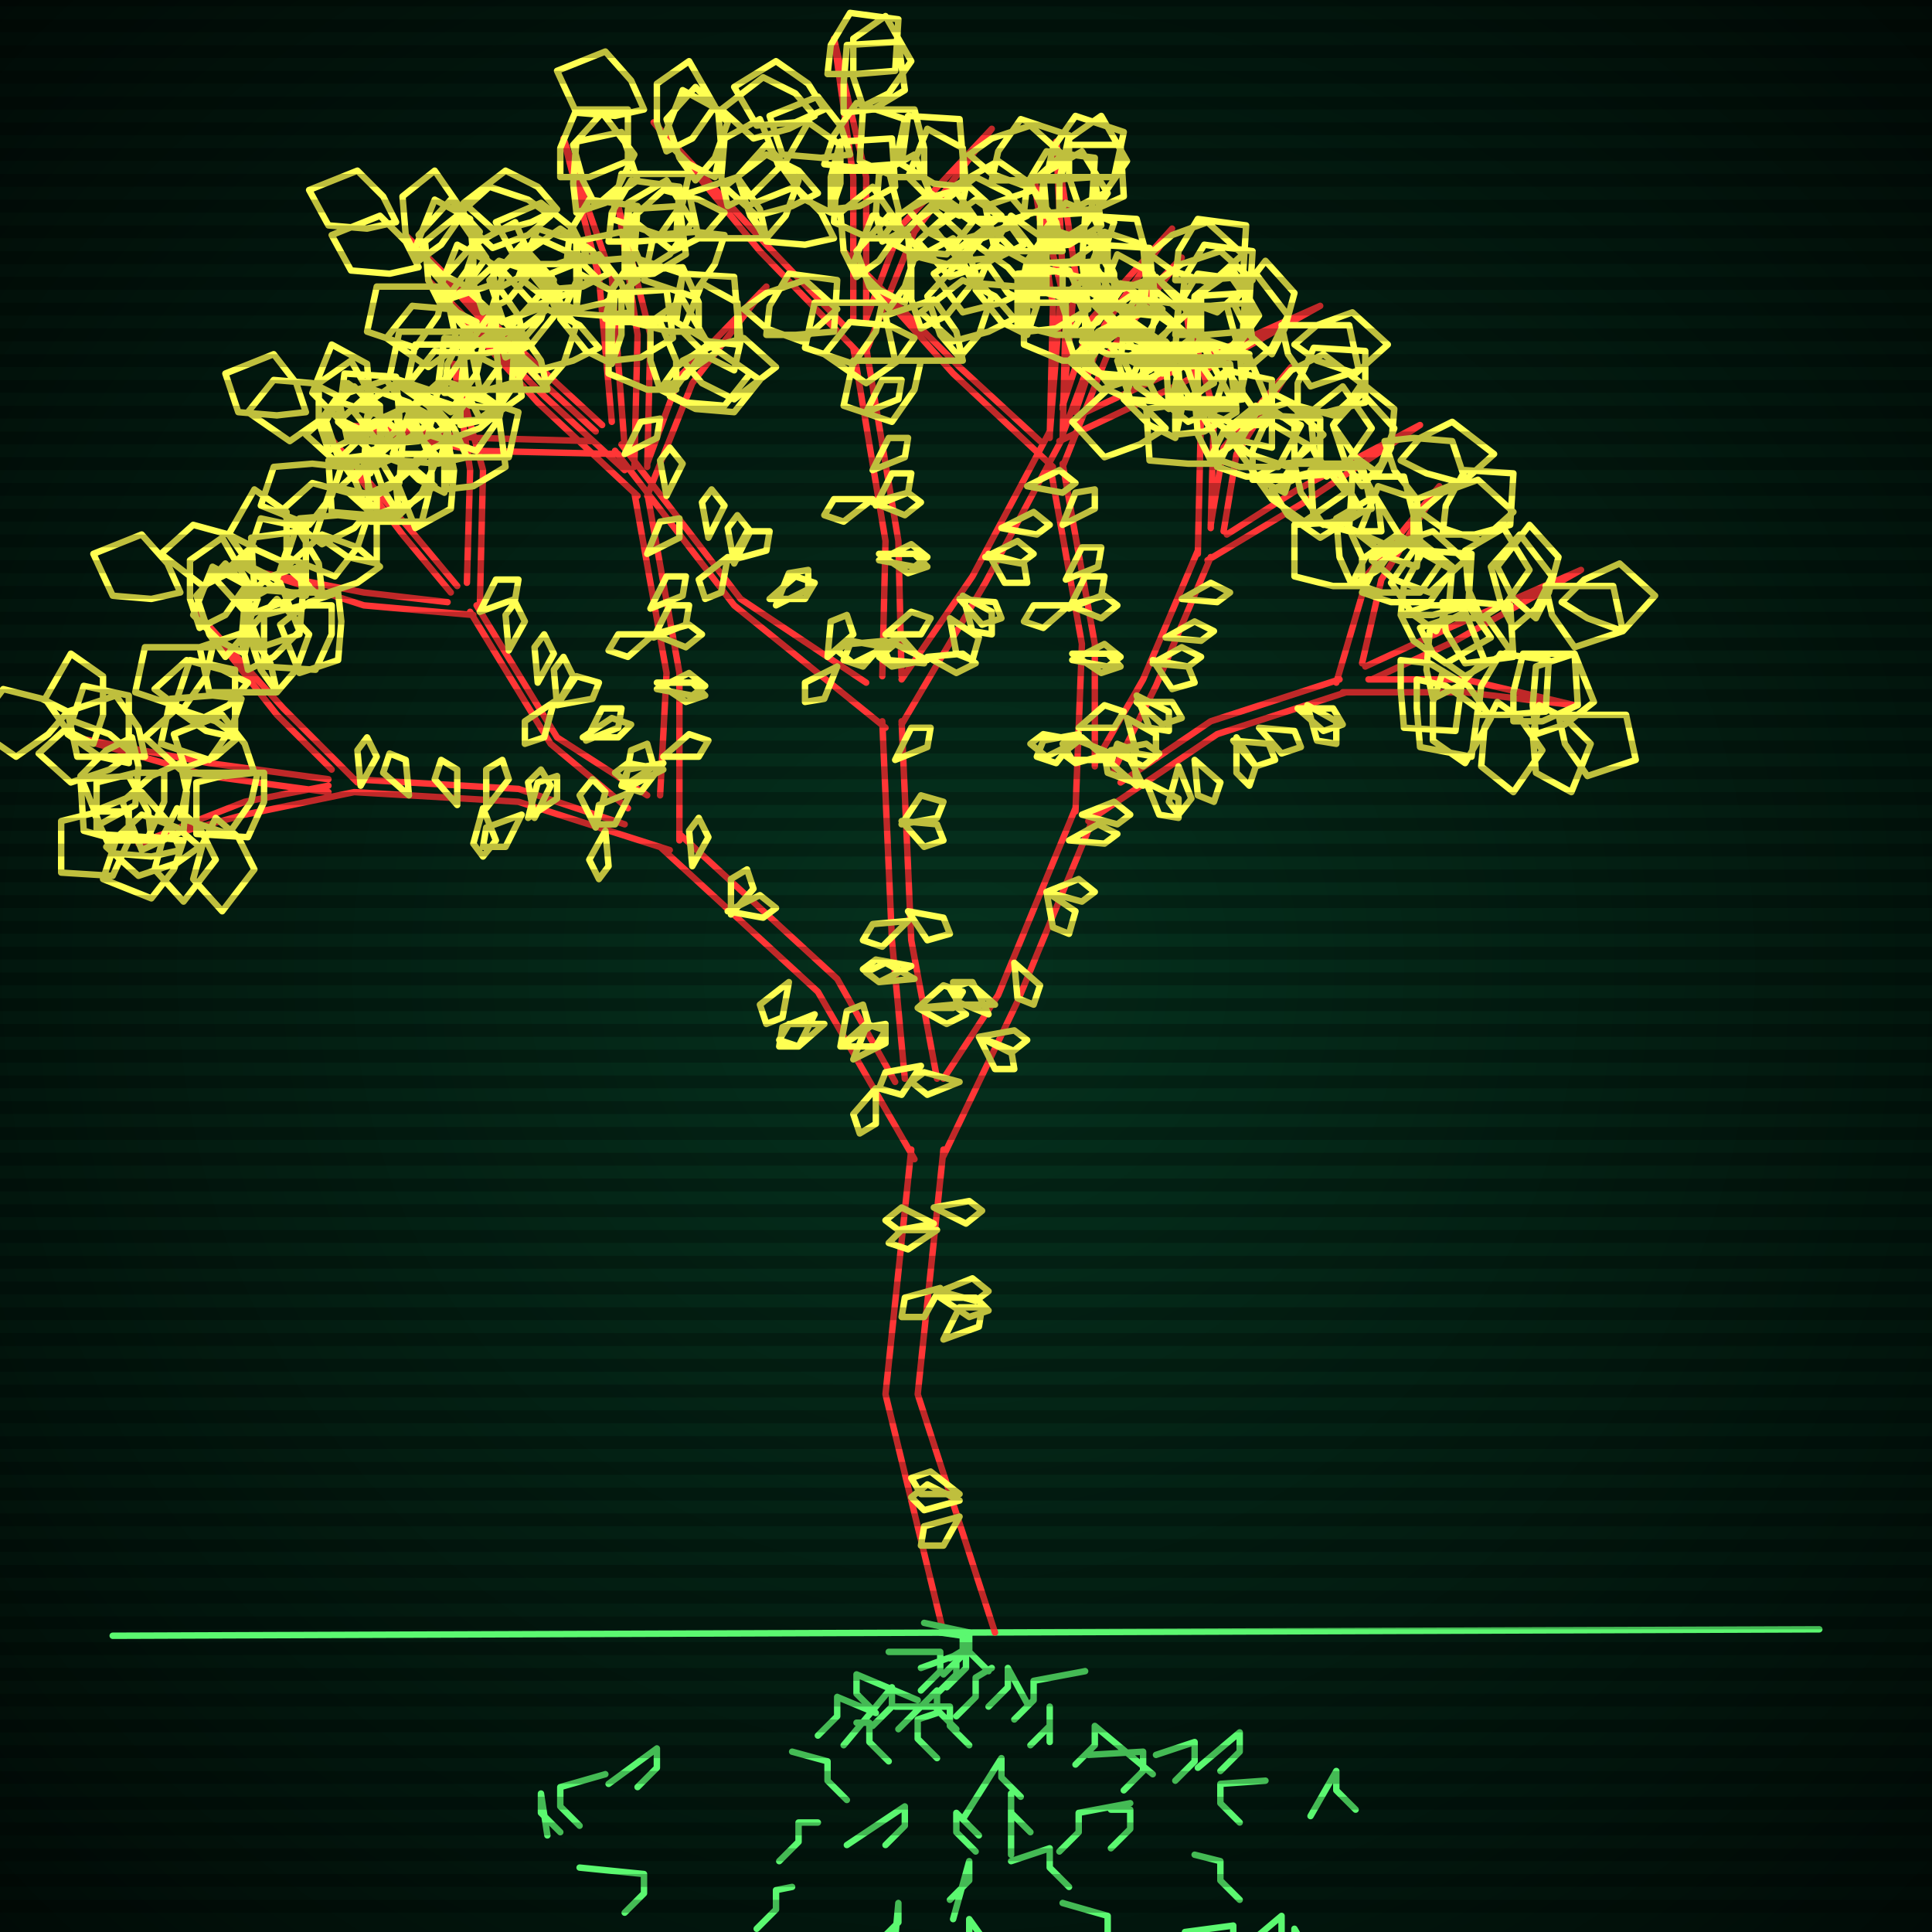
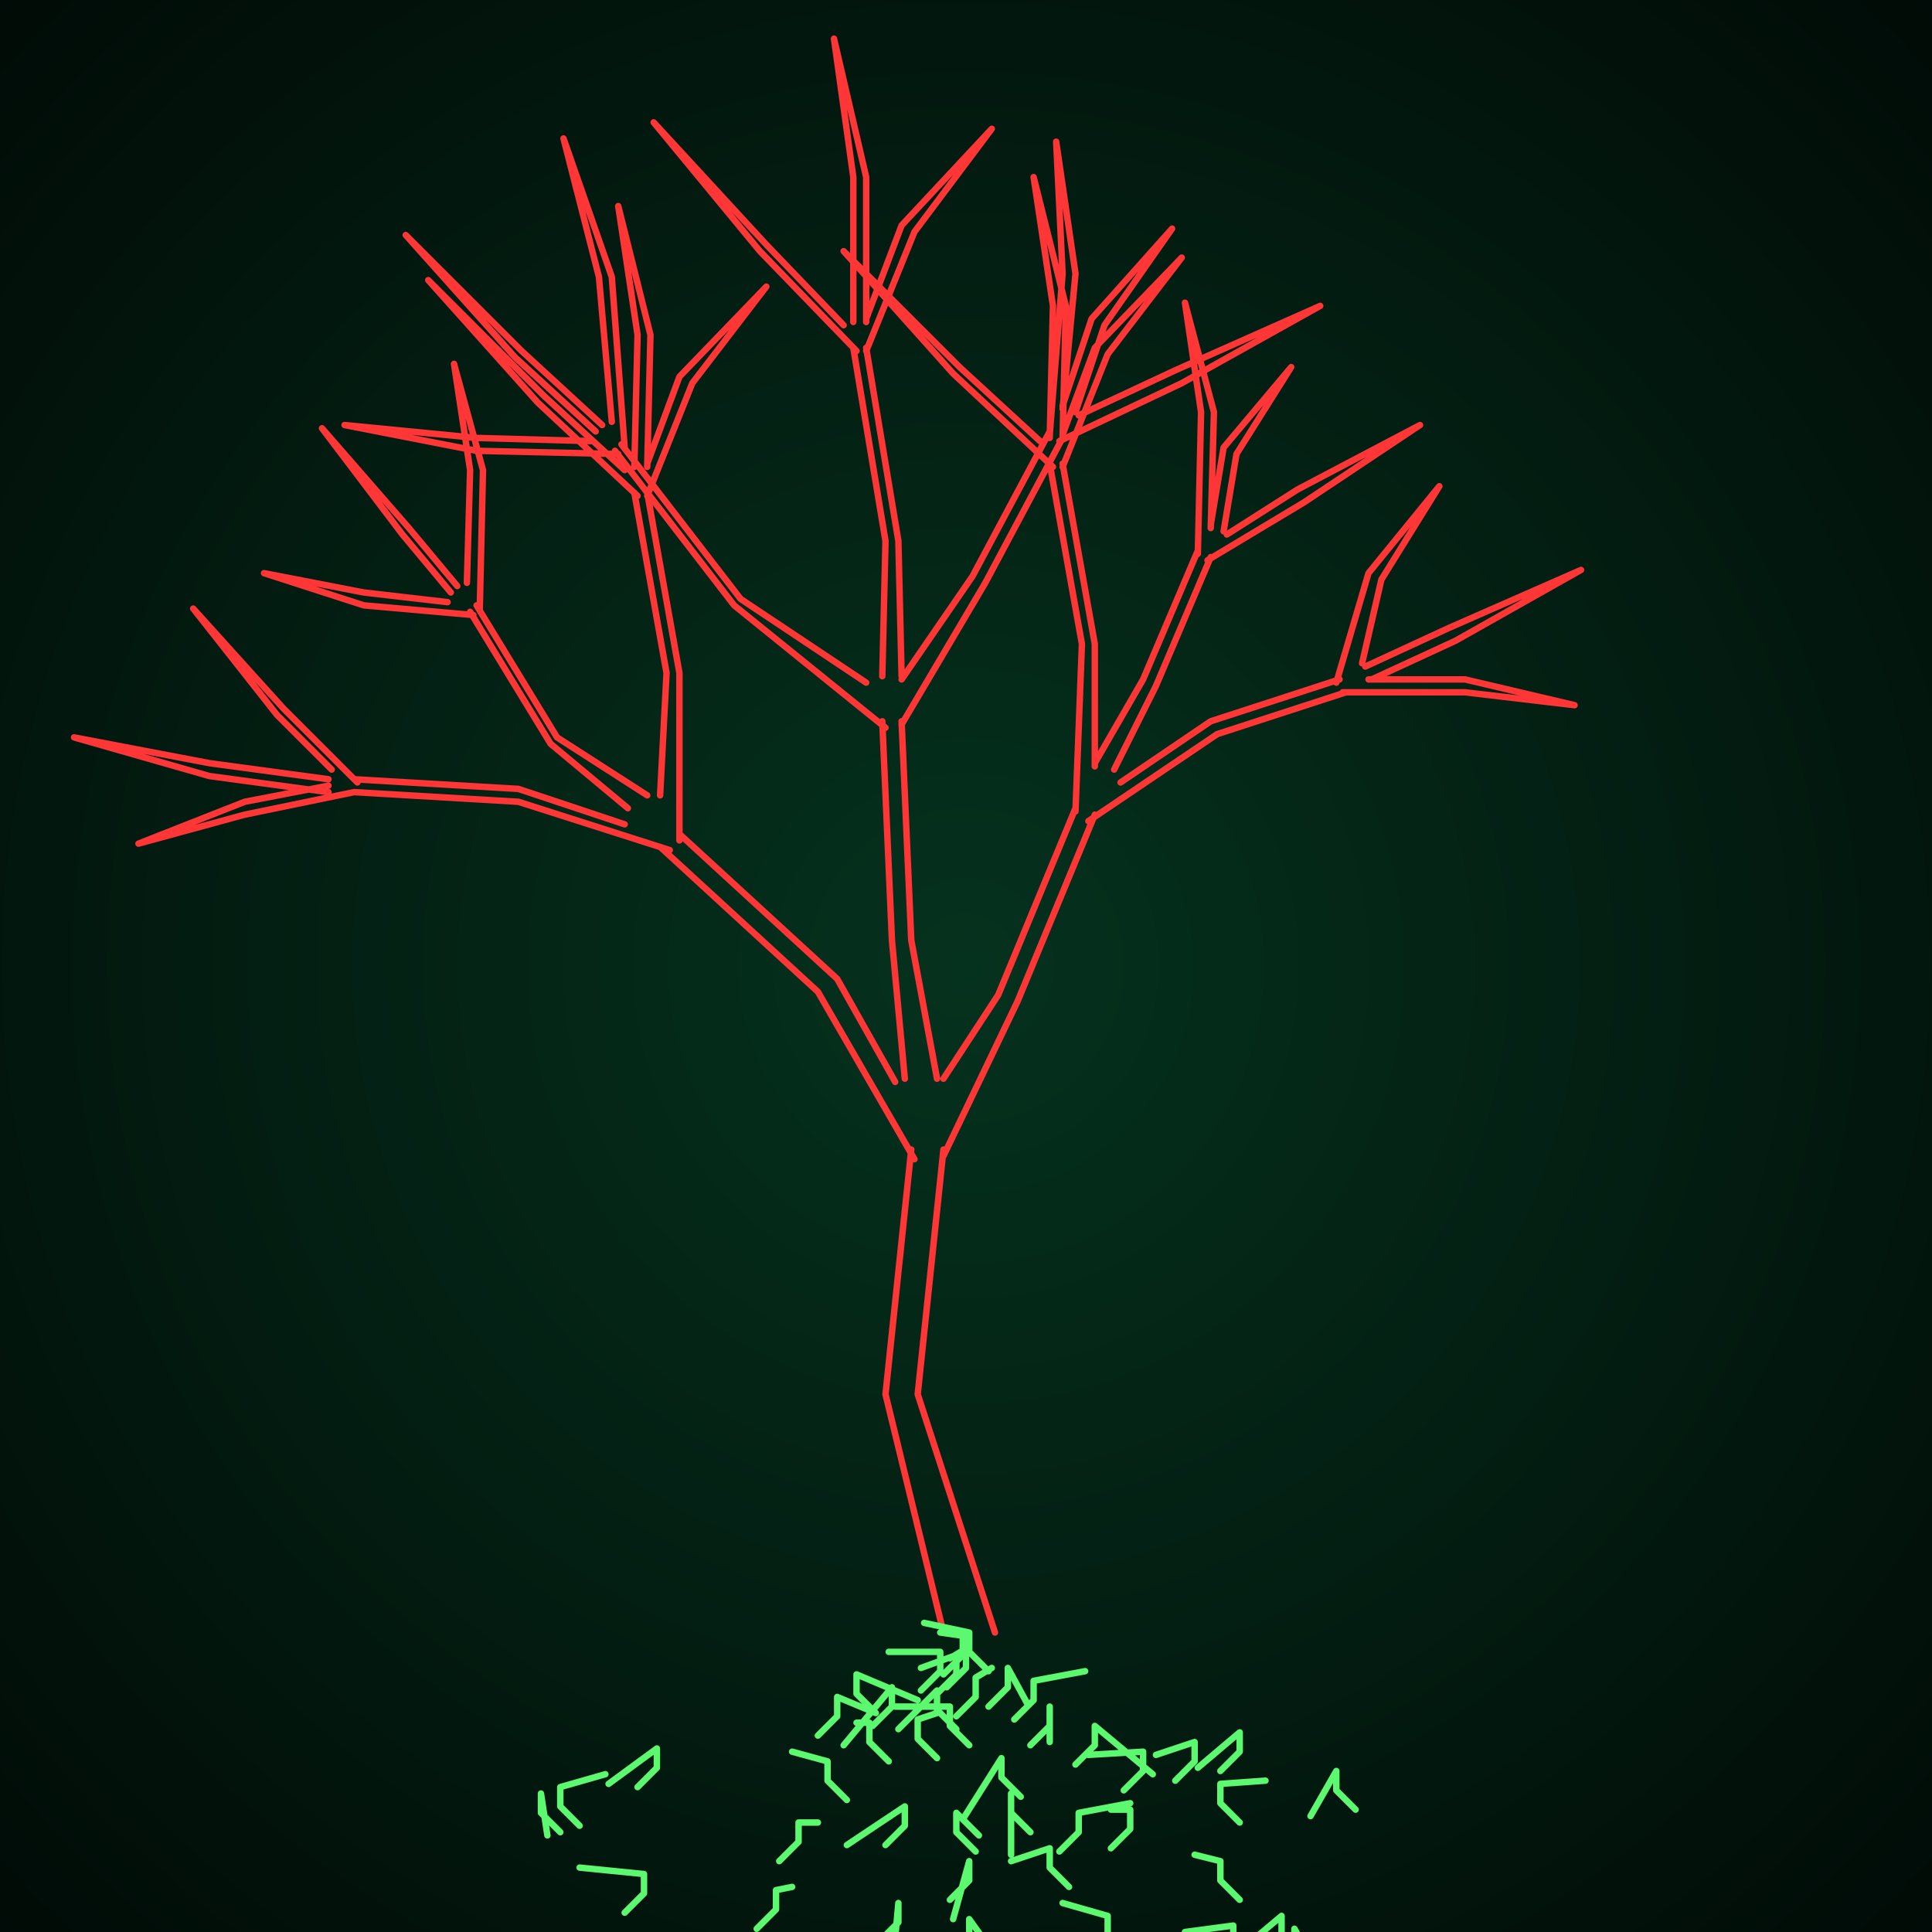
<svg xmlns="http://www.w3.org/2000/svg" width="600" height="600">
  <style>
                @keyframes glow {0 % {opacity: 0.6;}
                3% {opacity: 0.9;} 30% {opacity: 0.6} 70% {opacity: 0.9}}
    
                .flicker {
                animation: glow 3s linear infinite alternate;
                animation-duration: 1.3s;
                animation-delay: 2.6s;
            }
    
    
            </style>
  <defs>
    <radialGradient id="screenGradient" r="100%">
      <stop offset="0%" stop-color="#05321e" />
      <stop offset="90%" stop-color="black" />
    </radialGradient>
  </defs>
  <rect fill="black" width="600" height="600" />
  <rect className="flicker" fill="url(#screenGradient)" width="600" height="600" />
-   <path id="ground-path" className="flicker" style="fill: none;stroke: #5bf870;stroke-width:2px;stroke-linecap:round;stroke-linejoin:round;stroke-miterlimit:4;stroke-dasharray:none" d="M 35 508 L 565 506 " />
  <path id="branch-path" className="flicker" style="fill: none;stroke: #ff3636;stroke-width:2px;stroke-linecap:round;stroke-linejoin:round;stroke-miterlimit:4;stroke-dasharray:none" d="M 293 507 L 275 433 L 283 357 M 293 357 L 285 433 L 309 507 M 284 360 L 254 308 L 205 263 M 211 259 L 260 304 L 278 336 M 208 264 L 161 249 L 110 246 M 110 242 L 161 245 L 194 256 M 110 246 L 76 253 L 43 262 L 76 249 L 102 244 M 102 246 L 65 241 L 23 229 L 65 237 L 102 242 M 103 239 L 86 222 L 60 189 L 88 220 L 111 243 M 195 251 L 171 231 L 146 190 M 148 188 L 173 229 L 201 247 M 147 191 L 113 188 L 82 178 L 113 184 L 139 187 M 140 184 L 125 166 L 100 133 L 127 164 L 142 182 M 145 181 L 146 146 L 141 113 L 150 146 L 149 189 M 205 247 L 207 209 L 197 153 M 201 153 L 211 209 L 211 261 M 198 154 L 167 125 L 133 87 L 169 123 L 194 146 M 197 145 L 198 104 L 192 64 L 202 104 L 201 145 M 201 144 L 211 117 L 238 89 L 215 119 L 201 154 M 281 335 L 277 292 L 274 224 M 280 224 L 283 292 L 291 335 M 275 226 L 228 188 L 191 140 M 193 138 L 230 186 L 269 212 M 192 141 L 148 140 L 107 132 L 148 136 L 184 137 M 185 134 L 160 111 L 126 73 L 162 109 L 187 132 M 190 131 L 186 86 L 175 43 L 190 86 L 194 139 M 274 210 L 275 168 L 265 108 M 269 108 L 279 168 L 280 210 M 266 109 L 236 78 L 203 38 L 238 76 L 262 101 M 265 100 L 265 55 L 259 12 L 269 55 L 269 100 M 269 99 L 280 70 L 308 40 L 284 72 L 269 109 M 280 211 L 302 179 L 326 134 M 330 136 L 306 181 L 280 225 M 326 135 L 330 85 L 328 44 L 334 85 L 330 127 M 330 126 L 339 99 L 364 71 L 343 101 L 334 128 M 335 129 L 365 115 L 410 95 L 367 119 L 329 137 M 293 335 L 310 309 L 334 251 M 340 253 L 316 311 L 293 359 M 334 252 L 336 200 L 326 144 M 330 144 L 340 200 L 340 238 M 327 145 L 296 116 L 262 78 L 298 114 L 323 137 M 326 136 L 327 95 L 321 55 L 331 95 L 330 136 M 330 135 L 340 108 L 367 80 L 344 110 L 330 145 M 340 237 L 355 211 L 372 171 M 376 173 L 359 213 L 346 239 M 372 172 L 373 128 L 368 94 L 377 128 L 376 164 M 376 163 L 380 139 L 401 114 L 384 141 L 380 165 M 381 166 L 403 152 L 441 132 L 405 156 L 375 174 M 348 243 L 376 224 L 416 211 M 418 215 L 378 228 L 338 255 M 415 212 L 425 178 L 447 151 L 429 180 L 423 206 M 424 207 L 450 195 L 491 177 L 452 199 L 426 211 M 425 211 L 455 211 L 489 219 L 455 215 L 417 215 " />
-   <path id="leaf-path" className="flicker" style="fill: none;stroke: #ffff52;stroke-width:2px;stroke-linecap:round;stroke-linejoin:round;stroke-miterlimit:4;stroke-dasharray:none" d="M 290 375 L 301 373 L 305 376 L 300 380 L 290 375 M 292 400 L 287 409 L 280 409 L 281 403 L 292 400 M 298 464 L 286 464 L 283 459 L 289 457 L 298 464 M 290 380 L 279 382 L 275 379 L 280 375 L 290 380 M 292 401 L 302 397 L 307 401 L 303 404 L 292 401 M 293 416 L 298 406 L 305 406 L 304 412 L 293 416 M 298 471 L 293 480 L 286 480 L 287 474 L 298 471 M 298 466 L 287 469 L 283 465 L 288 461 L 298 466 M 292 403 L 303 403 L 307 407 L 301 409 L 292 403 M 291 382 L 282 388 L 276 386 L 280 382 L 291 382 M 265 329 L 269 319 L 275 318 L 275 324 L 265 329 M 245 305 L 243 316 L 238 318 L 236 312 L 245 305 M 256 318 L 248 325 L 242 323 L 245 318 L 256 318 M 226 283 L 236 278 L 241 282 L 237 285 L 226 283 M 215 269 L 214 258 L 217 254 L 220 260 L 215 269 M 272 338 L 272 349 L 267 352 L 265 346 L 272 338 M 261 325 L 269 318 L 275 320 L 272 325 L 261 325 M 227 284 L 227 273 L 232 270 L 234 276 L 227 284 M 261 325 L 263 314 L 268 312 L 270 319 L 261 325 M 253 315 L 248 325 L 242 325 L 243 319 L 253 315 M 162 253 L 157 263 L 150 263 L 151 257 L 162 253 M 112 244 L 111 233 L 114 229 L 117 235 L 112 244 M 150 251 L 154 261 L 150 266 L 147 262 L 150 251 M 164 254 L 167 243 L 173 241 L 173 248 L 164 254 M 127 247 L 119 240 L 121 234 L 126 236 L 127 247 M 188 258 L 189 269 L 186 273 L 183 267 L 188 258 M 151 251 L 151 239 L 156 236 L 158 242 L 151 251 M 142 250 L 135 242 L 137 236 L 142 239 L 142 250 M 185 257 L 180 247 L 184 242 L 188 246 L 185 257 M 166 254 L 164 243 L 168 239 L 171 244 L 166 254 M 82 240 L 82 249 L 77 260 L 61 259 L 61 243 L 73 240 L 82 240 M 57 261 L 54 270 L 47 279 L 32 273 L 36 261 L 48 260 L 57 261 M 40 252 L 40 261 L 35 272 L 19 271 L 19 255 L 31 252 L 40 252 M 56 264 L 47 266 L 35 265 L 29 252 L 44 246 L 52 255 L 56 264 M 55 251 L 62 257 L 67 267 L 57 280 L 48 270 L 51 259 L 55 251 M 80 240 L 78 249 L 71 259 L 56 254 L 59 240 L 71 240 L 80 240 M 47 261 L 37 261 L 26 258 L 25 242 L 40 241 L 46 252 L 47 261 M 62 263 L 55 268 L 43 272 L 33 263 L 44 253 L 55 257 L 62 263 M 67 254 L 74 260 L 79 270 L 69 283 L 60 273 L 63 262 L 67 254 M 79 240 L 70 241 L 58 240 L 54 228 L 69 222 L 76 231 L 79 240 M 41 234 L 34 239 L 22 243 L 12 234 L 23 224 L 34 228 L 41 234 M 21 221 L 15 228 L 5 235 L -8 226 L 1 214 L 13 217 L 21 221 M 40 237 L 31 235 L 21 228 L 26 213 L 40 216 L 40 228 L 40 237 M 41 229 L 43 238 L 42 250 L 31 256 L 25 241 L 33 233 L 41 229 M 74 229 L 67 235 L 56 239 L 45 229 L 55 220 L 67 224 L 74 229 M 29 231 L 21 227 L 14 217 L 22 203 L 32 210 L 32 222 L 29 231 M 45 235 L 36 235 L 24 235 L 21 221 L 36 216 L 43 226 L 45 235 M 56 237 L 58 246 L 57 258 L 44 264 L 38 249 L 47 241 L 56 237 M 73 229 L 64 227 L 54 220 L 59 205 L 73 208 L 73 220 L 73 229 M 51 240 L 51 249 L 46 260 L 30 259 L 30 243 L 42 240 L 51 240 M 56 184 L 47 186 L 35 185 L 29 172 L 44 166 L 52 175 L 56 184 M 70 204 L 65 197 L 61 185 L 70 175 L 80 186 L 76 197 L 70 204 M 66 201 L 64 210 L 57 220 L 42 215 L 45 201 L 57 201 L 66 201 M 86 215 L 77 215 L 65 215 L 62 201 L 77 196 L 84 206 L 86 215 M 62 195 L 59 186 L 59 174 L 69 167 L 77 181 L 70 191 L 62 195 M 76 203 L 68 199 L 60 191 L 66 176 L 77 182 L 78 194 L 76 203 M 75 217 L 72 226 L 65 236 L 50 231 L 53 217 L 66 216 L 75 217 M 86 215 L 81 208 L 77 196 L 86 186 L 96 197 L 92 208 L 86 215 M 77 212 L 71 219 L 61 224 L 48 214 L 58 205 L 69 208 L 77 212 M 77 208 L 75 199 L 76 187 L 87 181 L 93 196 L 85 204 L 77 208 M 149 190 L 154 180 L 161 180 L 160 186 L 149 190 M 172 218 L 169 229 L 163 231 L 163 224 L 172 218 M 181 229 L 190 223 L 196 225 L 192 229 L 181 229 M 158 202 L 157 191 L 160 187 L 163 193 L 158 202 M 196 246 L 191 256 L 185 256 L 186 250 L 196 246 M 173 219 L 179 210 L 186 212 L 184 217 L 173 219 M 167 212 L 166 201 L 169 197 L 172 203 L 167 212 M 194 244 L 196 233 L 201 231 L 203 238 L 194 244 M 182 230 L 187 220 L 193 220 L 192 226 L 182 230 M 173 219 L 172 208 L 175 204 L 178 210 L 173 219 M 96 182 L 88 187 L 77 191 L 67 180 L 78 170 L 89 175 L 96 182 M 79 170 L 73 177 L 63 182 L 50 172 L 60 163 L 71 166 L 79 170 M 95 185 L 86 183 L 76 176 L 81 161 L 95 164 L 95 176 L 95 185 M 93 176 L 94 185 L 93 197 L 81 201 L 75 186 L 84 179 L 93 176 M 118 176 L 111 181 L 99 185 L 89 176 L 100 166 L 111 170 L 118 176 M 86 180 L 78 176 L 71 166 L 79 152 L 89 159 L 89 171 L 86 180 M 100 184 L 91 184 L 79 183 L 78 167 L 93 165 L 99 175 L 100 184 M 105 184 L 106 193 L 105 205 L 93 209 L 87 194 L 96 187 L 105 184 M 117 175 L 108 173 L 98 166 L 103 151 L 117 154 L 117 166 L 117 175 M 103 188 L 103 197 L 98 208 L 82 207 L 82 191 L 94 188 L 103 188 M 95 128 L 86 129 L 74 128 L 70 116 L 85 110 L 92 119 L 95 128 M 110 149 L 105 142 L 101 130 L 110 120 L 120 131 L 116 142 L 110 149 M 106 145 L 103 154 L 96 163 L 81 157 L 85 145 L 97 144 L 106 145 M 124 160 L 115 160 L 103 159 L 102 143 L 117 141 L 123 151 L 124 160 M 102 140 L 99 131 L 99 119 L 109 112 L 117 126 L 110 136 L 102 140 M 115 147 L 107 143 L 100 133 L 108 119 L 118 126 L 118 138 L 115 147 M 114 161 L 111 170 L 104 179 L 89 173 L 93 161 L 105 160 L 114 161 M 124 160 L 119 152 L 115 141 L 126 131 L 136 142 L 131 153 L 124 160 M 116 157 L 110 164 L 100 169 L 87 159 L 97 150 L 108 153 L 116 157 M 115 153 L 113 144 L 114 132 L 127 126 L 133 141 L 124 149 L 115 153 M 143 132 L 143 123 L 144 111 L 160 108 L 162 123 L 152 130 L 143 132 M 134 131 L 127 136 L 115 140 L 105 131 L 116 121 L 127 125 L 134 131 M 138 153 L 130 149 L 122 141 L 128 126 L 139 132 L 140 144 L 138 153 M 138 122 L 139 113 L 145 102 L 160 103 L 159 119 L 148 122 L 138 122 M 149 130 L 145 122 L 144 110 L 154 102 L 163 115 L 156 125 L 149 130 M 135 151 L 128 156 L 116 160 L 106 151 L 117 141 L 128 145 L 135 151 M 138 152 L 138 143 L 139 131 L 155 130 L 157 145 L 147 151 L 138 152 M 145 142 L 136 144 L 124 143 L 118 130 L 133 124 L 141 133 L 145 142 M 137 142 L 139 133 L 146 123 L 161 128 L 158 142 L 146 142 L 137 142 M 138 133 L 130 137 L 118 138 L 110 128 L 123 119 L 133 126 L 138 133 M 203 197 L 195 204 L 189 202 L 192 197 L 203 197 M 204 212 L 215 212 L 219 216 L 213 218 L 204 212 M 201 172 L 205 162 L 211 161 L 211 167 L 201 172 M 206 239 L 196 244 L 191 240 L 195 237 L 206 239 M 203 197 L 214 194 L 218 197 L 213 201 L 203 197 M 202 189 L 207 179 L 213 179 L 212 185 L 202 189 M 206 235 L 214 228 L 220 230 L 217 235 L 206 235 M 204 214 L 214 209 L 219 213 L 215 216 L 204 214 M 203 198 L 208 188 L 214 188 L 213 194 L 203 198 M 206 237 L 199 246 L 193 244 L 195 239 L 206 237 M 130 83 L 121 85 L 109 84 L 103 73 L 118 67 L 126 75 L 130 83 M 147 105 L 141 98 L 137 87 L 147 76 L 156 86 L 152 98 L 147 105 M 145 103 L 143 112 L 136 122 L 121 117 L 124 103 L 136 103 L 145 103 M 170 121 L 161 121 L 149 121 L 146 107 L 161 102 L 168 112 L 170 121 M 137 95 L 133 87 L 132 75 L 142 67 L 151 80 L 144 90 L 137 95 M 152 103 L 144 99 L 136 91 L 142 76 L 153 82 L 154 94 L 152 103 M 157 121 L 155 130 L 148 140 L 133 135 L 136 121 L 148 121 L 157 121 M 169 120 L 163 113 L 159 101 L 169 90 L 179 101 L 175 113 L 169 120 M 155 114 L 150 121 L 140 128 L 127 119 L 135 109 L 147 110 L 155 114 M 157 111 L 154 102 L 154 90 L 167 83 L 173 97 L 165 107 L 157 111 M 194 86 L 194 77 L 195 65 L 211 64 L 213 79 L 203 85 L 194 86 M 185 86 L 177 91 L 166 95 L 156 84 L 167 74 L 178 79 L 185 86 M 190 113 L 182 109 L 174 99 L 180 85 L 193 92 L 193 104 L 190 113 M 189 75 L 190 66 L 196 56 L 211 58 L 210 74 L 198 75 L 189 75 M 200 84 L 196 75 L 195 63 L 207 56 L 215 69 L 208 79 L 200 84 M 186 108 L 178 112 L 167 115 L 157 106 L 170 96 L 180 101 L 186 108 M 190 112 L 190 103 L 191 91 L 207 90 L 209 105 L 199 111 L 190 112 M 196 97 L 187 98 L 175 97 L 171 85 L 186 79 L 193 88 L 196 97 M 188 99 L 190 90 L 197 80 L 212 85 L 209 99 L 197 99 L 188 99 M 189 85 L 181 89 L 169 90 L 161 80 L 174 71 L 184 78 L 189 85 M 217 103 L 208 103 L 196 100 L 196 84 L 212 83 L 217 94 L 217 103 M 205 121 L 202 112 L 202 100 L 212 93 L 220 107 L 213 117 L 205 121 M 231 96 L 238 91 L 250 87 L 260 96 L 249 106 L 238 102 L 231 96 M 238 104 L 239 95 L 245 85 L 260 87 L 259 103 L 247 104 L 238 104 M 210 121 L 201 121 L 189 116 L 189 100 L 205 100 L 210 112 L 210 121 M 205 121 L 210 114 L 220 107 L 233 116 L 225 126 L 213 125 L 205 121 M 228 115 L 220 111 L 212 103 L 218 88 L 229 94 L 230 106 L 228 115 M 212 112 L 220 108 L 231 105 L 241 114 L 228 124 L 218 119 L 212 112 M 229 107 L 220 106 L 210 100 L 212 85 L 228 86 L 229 98 L 229 107 M 208 123 L 213 116 L 223 109 L 236 118 L 228 128 L 216 127 L 208 123 M 282 286 L 274 294 L 268 292 L 271 287 L 282 286 M 284 304 L 273 305 L 269 302 L 275 299 L 284 304 M 280 255 L 291 256 L 293 261 L 287 263 L 280 255 M 278 236 L 283 226 L 289 226 L 288 232 L 278 236 M 286 331 L 280 340 L 273 338 L 275 333 L 286 331 M 285 313 L 296 312 L 300 315 L 294 318 L 285 313 M 280 256 L 286 247 L 293 249 L 291 254 L 280 256 M 285 313 L 293 306 L 299 308 L 296 313 L 285 313 M 283 300 L 273 305 L 268 301 L 272 298 L 283 300 M 282 283 L 293 285 L 295 290 L 288 292 L 282 283 M 194 141 L 199 131 L 205 130 L 204 136 L 194 141 M 226 173 L 224 184 L 219 186 L 217 180 L 226 173 M 239 186 L 247 179 L 253 181 L 250 186 L 239 186 M 207 154 L 205 143 L 208 139 L 212 144 L 207 154 M 260 207 L 256 217 L 250 218 L 250 212 L 260 207 M 227 174 L 232 165 L 239 165 L 238 171 L 227 174 M 220 167 L 218 156 L 221 152 L 225 157 L 220 167 M 257 204 L 258 193 L 263 191 L 265 197 L 257 204 M 241 188 L 245 178 L 251 177 L 251 183 L 241 188 M 228 175 L 226 164 L 229 160 L 233 165 L 228 175 M 125 135 L 118 141 L 106 145 L 95 135 L 106 125 L 118 129 L 125 135 M 105 123 L 100 130 L 90 137 L 77 128 L 85 118 L 97 119 L 105 123 M 124 138 L 115 137 L 105 131 L 107 116 L 123 117 L 124 129 L 124 138 M 123 129 L 125 138 L 124 150 L 113 156 L 107 141 L 115 133 L 123 129 M 156 127 L 149 133 L 138 137 L 127 127 L 137 118 L 149 122 L 156 127 M 113 134 L 105 130 L 97 122 L 103 107 L 114 113 L 115 125 L 113 134 M 129 137 L 120 137 L 108 137 L 105 123 L 120 118 L 127 128 L 129 137 M 139 137 L 141 146 L 140 158 L 129 164 L 123 149 L 131 141 L 139 137 M 155 127 L 146 126 L 136 120 L 138 105 L 154 106 L 155 118 L 155 127 M 134 141 L 134 150 L 131 162 L 115 162 L 114 146 L 125 141 L 134 141 M 123 69 L 114 71 L 102 70 L 96 59 L 111 53 L 119 61 L 123 69 M 140 91 L 134 84 L 130 73 L 140 62 L 149 72 L 145 84 L 140 91 M 138 89 L 136 98 L 129 108 L 114 103 L 117 89 L 129 89 L 138 89 M 163 107 L 154 107 L 142 107 L 139 93 L 154 88 L 161 98 L 163 107 M 130 81 L 126 73 L 125 61 L 135 53 L 144 66 L 137 76 L 130 81 M 145 89 L 137 85 L 129 77 L 135 62 L 146 68 L 147 80 L 145 89 M 150 107 L 148 116 L 141 126 L 126 121 L 129 107 L 141 107 L 150 107 M 162 106 L 156 99 L 152 87 L 162 76 L 172 87 L 168 99 L 162 106 M 148 100 L 143 107 L 133 114 L 120 105 L 128 95 L 140 96 L 148 100 M 150 97 L 147 88 L 147 76 L 160 69 L 166 83 L 158 93 L 150 97 M 179 66 L 178 57 L 179 44 L 193 41 L 198 56 L 188 63 L 179 66 M 171 67 L 164 73 L 153 77 L 142 67 L 152 58 L 164 62 L 171 67 M 179 96 L 170 93 L 161 86 L 167 71 L 179 75 L 180 87 L 179 96 M 174 55 L 174 46 L 179 34 L 195 34 L 195 50 L 183 55 L 174 55 M 185 64 L 181 56 L 178 45 L 187 35 L 197 48 L 192 58 L 185 64 M 174 90 L 167 96 L 156 100 L 145 90 L 155 81 L 167 85 L 174 90 M 179 96 L 179 87 L 179 75 L 193 72 L 198 87 L 188 94 L 179 96 M 182 79 L 173 82 L 161 82 L 154 69 L 168 63 L 178 71 L 182 79 M 176 81 L 177 72 L 183 62 L 198 64 L 197 80 L 185 81 L 176 81 M 173 65 L 165 69 L 154 72 L 144 63 L 157 53 L 167 58 L 173 65 M 271 155 L 262 162 L 256 160 L 259 155 L 271 155 M 273 172 L 284 172 L 288 176 L 282 178 L 273 172 M 269 128 L 274 118 L 280 118 L 279 124 L 269 128 M 275 201 L 265 206 L 260 202 L 264 199 L 275 201 M 271 156 L 282 153 L 286 156 L 281 160 L 271 156 M 271 146 L 276 136 L 282 136 L 281 142 L 271 146 M 275 197 L 283 190 L 289 192 L 286 197 L 275 197 M 273 174 L 283 169 L 288 173 L 284 176 L 273 174 M 272 157 L 277 147 L 283 147 L 282 153 L 272 157 M 275 199 L 268 207 L 262 205 L 264 200 L 275 199 M 200 34 L 191 36 L 179 35 L 173 22 L 188 16 L 196 25 L 200 34 M 216 56 L 211 49 L 207 37 L 216 27 L 226 38 L 222 49 L 216 56 M 214 54 L 212 63 L 205 73 L 190 68 L 193 54 L 205 54 L 214 54 M 238 74 L 229 74 L 217 74 L 214 60 L 229 55 L 236 65 L 238 74 M 207 47 L 204 38 L 204 26 L 214 19 L 222 33 L 215 43 L 207 47 M 222 55 L 214 51 L 206 43 L 212 28 L 223 34 L 224 46 L 222 55 M 225 73 L 222 82 L 215 92 L 200 87 L 203 73 L 216 72 L 225 73 M 238 74 L 233 67 L 229 55 L 238 45 L 248 56 L 244 67 L 238 74 M 225 66 L 219 73 L 209 78 L 196 68 L 206 59 L 217 62 L 225 66 M 226 64 L 224 55 L 225 43 L 236 37 L 242 52 L 234 60 L 226 64 M 262 35 L 262 26 L 263 14 L 279 13 L 281 28 L 271 34 L 262 35 M 253 36 L 245 40 L 234 43 L 224 34 L 237 24 L 247 29 L 253 36 M 258 66 L 250 62 L 243 52 L 251 38 L 261 45 L 261 57 L 258 66 M 257 23 L 258 14 L 264 4 L 279 6 L 278 22 L 266 23 L 257 23 M 268 33 L 265 24 L 265 12 L 275 5 L 283 19 L 276 29 L 268 33 M 254 60 L 246 64 L 235 67 L 225 58 L 238 48 L 248 53 L 254 60 M 258 65 L 258 55 L 261 44 L 277 43 L 278 58 L 267 64 L 258 65 M 264 48 L 255 49 L 243 48 L 239 36 L 254 30 L 261 39 L 264 48 M 256 51 L 259 42 L 266 32 L 281 37 L 278 51 L 265 52 L 256 51 M 256 34 L 247 38 L 235 39 L 228 27 L 241 19 L 251 26 L 256 34 M 287 55 L 278 55 L 267 50 L 268 34 L 284 34 L 287 46 L 287 55 M 274 75 L 272 66 L 273 54 L 284 48 L 290 63 L 282 71 L 274 75 M 301 48 L 308 43 L 320 39 L 330 48 L 319 58 L 308 54 L 301 48 M 308 56 L 310 47 L 317 37 L 332 42 L 329 56 L 317 56 L 308 56 M 279 74 L 270 74 L 259 69 L 260 53 L 276 53 L 279 65 L 279 74 M 274 74 L 279 67 L 289 60 L 302 69 L 294 79 L 282 78 L 274 74 M 298 67 L 290 63 L 282 55 L 288 40 L 299 46 L 300 58 L 298 67 M 282 65 L 290 61 L 301 58 L 311 67 L 298 77 L 288 72 L 282 65 M 299 58 L 290 57 L 280 51 L 282 36 L 298 37 L 299 49 L 299 58 M 278 76 L 284 69 L 294 62 L 307 71 L 298 83 L 286 80 L 278 76 M 299 185 L 308 190 L 308 197 L 302 196 L 299 185 M 319 151 L 329 146 L 334 150 L 330 153 L 319 151 M 287 206 L 276 205 L 274 200 L 280 198 L 287 206 M 307 172 L 318 175 L 319 181 L 312 181 L 307 172 M 311 164 L 321 159 L 326 163 L 322 166 L 311 164 M 288 204 L 299 203 L 303 206 L 297 209 L 288 204 M 298 186 L 309 187 L 311 192 L 305 194 L 298 186 M 306 173 L 316 168 L 321 172 L 317 175 L 306 173 M 288 205 L 277 207 L 273 204 L 278 200 L 288 205 M 295 192 L 304 198 L 302 205 L 297 203 L 295 192 M 329 66 L 329 57 L 332 45 L 348 45 L 349 61 L 338 66 L 329 66 M 319 67 L 311 71 L 300 74 L 290 65 L 303 55 L 313 60 L 319 67 M 321 95 L 313 91 L 306 81 L 314 67 L 324 74 L 324 86 L 321 95 M 325 55 L 327 46 L 334 36 L 349 41 L 346 55 L 334 55 L 325 55 M 335 64 L 332 55 L 332 43 L 342 36 L 350 50 L 343 60 L 335 64 M 319 90 L 311 94 L 299 97 L 290 85 L 303 76 L 313 83 L 319 90 M 321 94 L 321 85 L 324 73 L 340 73 L 341 89 L 330 94 L 321 94 M 330 78 L 321 78 L 309 78 L 306 64 L 321 59 L 328 69 L 330 78 M 321 81 L 324 72 L 331 63 L 346 69 L 342 81 L 330 82 L 321 81 M 324 65 L 315 68 L 303 68 L 296 58 L 310 50 L 320 57 L 324 65 M 344 86 L 335 86 L 323 83 L 323 67 L 339 66 L 344 77 L 344 86 M 333 104 L 330 95 L 330 83 L 340 76 L 348 90 L 341 100 L 333 104 M 357 79 L 364 73 L 375 69 L 386 79 L 376 88 L 364 84 L 357 79 M 365 87 L 366 78 L 372 68 L 387 70 L 386 86 L 374 87 L 365 87 M 337 104 L 328 104 L 316 101 L 316 85 L 332 84 L 337 95 L 337 104 M 333 103 L 338 95 L 348 88 L 361 96 L 354 108 L 342 107 L 333 103 M 355 97 L 346 94 L 337 87 L 343 72 L 355 76 L 356 88 L 355 97 M 340 95 L 348 90 L 359 86 L 369 97 L 358 107 L 347 102 L 340 95 M 356 89 L 347 88 L 336 82 L 337 67 L 353 68 L 356 79 L 356 89 M 336 106 L 341 99 L 351 92 L 364 101 L 356 111 L 344 110 L 336 106 M 348 112 L 349 103 L 355 93 L 370 95 L 369 111 L 357 112 L 348 112 M 398 101 L 407 101 L 419 101 L 422 115 L 407 120 L 400 110 L 398 101 M 402 107 L 409 101 L 420 97 L 431 107 L 421 116 L 409 112 L 402 107 M 361 116 L 354 111 L 347 101 L 356 88 L 366 96 L 365 108 L 361 116 M 349 112 L 358 109 L 370 109 L 377 119 L 363 127 L 353 120 L 349 112 M 388 114 L 384 106 L 381 95 L 390 85 L 400 98 L 395 108 L 388 114 M 364 107 L 373 107 L 385 108 L 386 124 L 371 126 L 365 116 L 364 107 M 395 110 L 388 104 L 383 94 L 393 81 L 402 91 L 399 102 L 395 110 M 355 115 L 364 112 L 376 112 L 383 125 L 369 131 L 359 123 L 355 115 M 376 112 L 373 103 L 373 91 L 383 84 L 391 98 L 384 108 L 376 112 M 307 315 L 297 311 L 296 305 L 302 305 L 307 315 M 325 277 L 334 283 L 332 290 L 327 288 L 325 277 M 332 261 L 341 256 L 347 259 L 343 262 L 332 261 M 298 336 L 288 340 L 283 336 L 287 333 L 298 336 M 304 322 L 314 326 L 315 332 L 309 332 L 304 322 M 325 277 L 335 273 L 340 277 L 336 280 L 325 277 M 304 322 L 315 320 L 319 323 L 314 327 L 304 322 M 309 312 L 298 312 L 295 307 L 301 305 L 309 312 M 315 299 L 323 306 L 321 312 L 316 310 L 315 299 M 336 253 L 346 249 L 351 253 L 347 256 L 336 253 M 332 188 L 324 195 L 318 193 L 321 188 L 332 188 M 333 203 L 344 203 L 348 207 L 342 209 L 333 203 M 330 163 L 334 153 L 340 152 L 340 158 L 330 163 M 335 230 L 325 235 L 320 231 L 324 228 L 335 230 M 332 188 L 343 185 L 347 188 L 342 192 L 332 188 M 331 180 L 336 170 L 342 170 L 341 176 L 331 180 M 335 226 L 343 219 L 349 221 L 346 226 L 335 226 M 333 205 L 343 200 L 348 204 L 344 207 L 333 205 M 332 189 L 337 179 L 343 179 L 342 185 L 332 189 M 335 228 L 328 237 L 322 235 L 324 230 L 335 228 M 259 74 L 250 76 L 238 75 L 232 64 L 247 58 L 255 66 L 259 74 M 276 96 L 270 89 L 266 78 L 276 67 L 285 77 L 281 89 L 276 96 M 274 94 L 272 103 L 265 113 L 250 108 L 253 94 L 265 94 L 274 94 M 299 112 L 290 112 L 278 112 L 275 98 L 290 93 L 297 103 L 299 112 M 266 86 L 262 78 L 261 66 L 271 58 L 280 71 L 273 81 L 266 86 M 281 94 L 273 90 L 265 82 L 271 67 L 282 73 L 283 85 L 281 94 M 286 112 L 284 121 L 277 131 L 262 126 L 265 112 L 277 112 L 286 112 M 298 111 L 292 104 L 288 92 L 298 81 L 308 92 L 304 104 L 298 111 M 284 105 L 279 112 L 269 119 L 256 110 L 264 100 L 276 101 L 284 105 M 286 102 L 283 93 L 283 81 L 296 74 L 302 88 L 294 98 L 286 102 M 323 77 L 323 68 L 324 56 L 340 55 L 342 70 L 332 76 L 323 77 M 314 77 L 306 82 L 295 86 L 285 75 L 296 65 L 307 70 L 314 77 M 319 104 L 311 100 L 303 90 L 309 76 L 322 83 L 322 95 L 319 104 M 318 66 L 319 57 L 325 47 L 340 49 L 339 65 L 327 66 L 318 66 M 329 75 L 325 66 L 324 54 L 336 47 L 344 60 L 337 70 L 329 75 M 315 99 L 307 103 L 296 106 L 286 97 L 299 87 L 309 92 L 315 99 M 319 103 L 319 94 L 320 82 L 336 81 L 338 96 L 328 102 L 319 103 M 325 88 L 316 89 L 304 88 L 300 76 L 315 70 L 322 79 L 325 88 M 317 90 L 319 81 L 326 71 L 341 76 L 338 90 L 326 90 L 317 90 M 318 76 L 310 80 L 298 81 L 290 71 L 303 62 L 313 69 L 318 76 M 346 94 L 337 94 L 325 91 L 325 75 L 341 74 L 346 85 L 346 94 M 334 112 L 331 103 L 331 91 L 341 84 L 349 98 L 342 108 L 334 112 M 360 87 L 367 82 L 379 78 L 389 87 L 378 97 L 367 93 L 360 87 M 367 95 L 368 86 L 374 76 L 389 78 L 388 94 L 376 95 L 367 95 M 339 112 L 330 112 L 318 107 L 318 91 L 334 91 L 339 103 L 339 112 M 334 112 L 339 105 L 349 98 L 362 107 L 354 117 L 342 116 L 334 112 M 357 106 L 349 102 L 341 94 L 347 79 L 358 85 L 359 97 L 357 106 M 341 103 L 349 99 L 360 96 L 370 105 L 357 115 L 347 110 L 341 103 M 358 98 L 349 97 L 339 91 L 341 76 L 357 77 L 358 89 L 358 98 M 337 114 L 342 107 L 352 100 L 365 109 L 357 119 L 345 118 L 337 114 M 353 216 L 363 221 L 363 227 L 357 226 L 353 216 M 367 186 L 376 181 L 382 184 L 378 187 L 367 186 M 344 236 L 333 236 L 330 231 L 336 229 L 344 236 M 358 205 L 369 207 L 371 212 L 364 214 L 358 205 M 362 198 L 371 193 L 377 196 L 373 199 L 362 198 M 345 233 L 356 231 L 360 234 L 355 238 L 345 233 M 353 218 L 364 218 L 367 223 L 361 225 L 353 218 M 358 206 L 367 201 L 373 204 L 369 207 L 358 206 M 345 234 L 334 237 L 330 234 L 335 230 L 345 234 M 350 223 L 359 228 L 359 235 L 353 234 L 350 223 M 370 113 L 370 104 L 371 92 L 387 91 L 389 106 L 379 112 L 370 113 M 361 112 L 354 117 L 342 121 L 332 112 L 343 102 L 354 106 L 361 112 M 365 136 L 357 132 L 349 124 L 355 109 L 366 115 L 367 127 L 365 136 M 365 104 L 366 95 L 372 85 L 387 87 L 386 103 L 374 104 L 365 104 M 376 112 L 372 104 L 371 92 L 381 84 L 390 97 L 383 107 L 376 112 M 362 133 L 354 138 L 343 142 L 333 131 L 344 121 L 355 126 L 362 133 M 365 135 L 365 126 L 366 114 L 382 113 L 384 128 L 374 134 L 365 135 M 372 124 L 363 125 L 351 124 L 347 112 L 362 106 L 369 115 L 372 124 M 364 124 L 366 115 L 373 105 L 388 110 L 385 124 L 373 124 L 364 124 M 364 114 L 356 118 L 344 119 L 336 109 L 349 100 L 359 107 L 364 114 M 384 127 L 375 127 L 363 126 L 362 110 L 377 108 L 383 118 L 384 127 M 376 143 L 372 135 L 371 123 L 381 115 L 390 128 L 383 138 L 376 143 M 395 122 L 401 115 L 411 110 L 424 120 L 414 129 L 403 126 L 395 122 M 403 128 L 403 119 L 408 108 L 424 109 L 424 125 L 412 128 L 403 128 M 378 144 L 369 144 L 357 143 L 356 127 L 371 125 L 377 135 L 378 144 M 376 142 L 380 134 L 390 126 L 404 132 L 397 145 L 385 145 L 376 142 M 395 139 L 386 137 L 376 130 L 381 115 L 395 118 L 395 130 L 395 139 M 381 135 L 388 129 L 400 125 L 411 135 L 400 145 L 388 141 L 381 135 M 393 132 L 384 132 L 372 127 L 372 111 L 388 111 L 393 123 L 393 132 M 378 145 L 382 137 L 392 130 L 406 138 L 399 148 L 387 148 L 378 145 M 389 149 L 389 140 L 394 129 L 410 130 L 410 146 L 398 149 L 389 149 M 430 137 L 439 136 L 451 137 L 455 149 L 440 155 L 433 146 L 430 137 M 435 143 L 441 136 L 451 131 L 464 141 L 454 150 L 443 147 L 435 143 M 399 153 L 391 149 L 384 139 L 392 125 L 402 132 L 402 144 L 399 153 M 390 148 L 398 144 L 410 143 L 418 153 L 405 162 L 395 155 L 390 148 M 423 151 L 418 144 L 414 132 L 423 122 L 433 133 L 429 144 L 423 151 M 402 144 L 411 144 L 423 144 L 426 158 L 411 163 L 404 153 L 402 144 M 428 147 L 421 142 L 414 132 L 423 119 L 433 127 L 432 139 L 428 147 M 395 152 L 404 148 L 416 147 L 423 159 L 410 167 L 400 160 L 395 152 M 412 148 L 408 140 L 407 128 L 417 120 L 426 133 L 419 143 L 412 148 M 403 220 L 414 220 L 417 225 L 411 227 L 403 220 M 353 244 L 345 237 L 347 231 L 352 233 L 353 244 M 384 229 L 390 238 L 388 244 L 384 240 L 384 229 M 391 226 L 402 227 L 404 232 L 398 234 L 391 226 M 356 243 L 366 248 L 366 254 L 360 253 L 356 243 M 371 236 L 379 243 L 377 249 L 372 247 L 371 236 M 383 230 L 394 231 L 396 236 L 390 238 L 383 230 M 355 244 L 344 240 L 343 234 L 350 234 L 355 244 M 366 238 L 370 248 L 366 253 L 363 249 L 366 238 M 406 219 L 415 224 L 415 231 L 409 230 L 406 219 M 429 165 L 419 165 L 408 162 L 407 146 L 422 145 L 428 156 L 429 165 M 420 182 L 416 173 L 415 161 L 427 154 L 435 167 L 428 177 L 420 182 M 441 159 L 448 153 L 459 149 L 470 159 L 460 168 L 448 164 L 441 159 M 448 166 L 449 157 L 455 146 L 470 147 L 469 163 L 458 166 L 448 166 M 423 182 L 414 182 L 402 179 L 402 163 L 418 162 L 423 173 L 423 182 M 420 181 L 424 173 L 434 166 L 448 174 L 441 184 L 429 184 L 420 181 M 440 176 L 431 173 L 422 166 L 428 151 L 440 155 L 441 167 L 440 176 M 426 174 L 433 169 L 445 165 L 455 174 L 444 184 L 433 180 L 426 174 M 439 169 L 430 169 L 419 164 L 420 148 L 436 148 L 439 160 L 439 169 M 423 184 L 427 176 L 437 169 L 451 177 L 444 187 L 432 187 L 423 184 M 435 191 L 436 182 L 442 171 L 457 172 L 456 188 L 445 191 L 435 191 M 480 182 L 489 182 L 501 182 L 504 196 L 489 201 L 482 191 L 480 182 M 485 187 L 492 180 L 503 175 L 514 185 L 504 196 L 493 192 L 485 187 M 446 196 L 439 191 L 432 181 L 441 168 L 451 176 L 450 188 L 446 196 M 435 191 L 444 188 L 456 188 L 463 198 L 449 206 L 439 199 L 435 191 M 470 195 L 466 187 L 463 176 L 472 166 L 482 179 L 477 189 L 470 195 M 448 187 L 457 187 L 469 188 L 470 204 L 455 206 L 449 196 L 448 187 M 477 192 L 470 186 L 465 176 L 475 163 L 484 173 L 481 184 L 477 192 M 441 195 L 450 192 L 462 192 L 469 202 L 455 210 L 445 203 L 441 195 M 460 192 L 456 183 L 455 171 L 467 164 L 475 177 L 468 187 L 460 192 M 478 219 L 486 223 L 494 231 L 488 246 L 477 240 L 476 228 L 478 219 M 484 222 L 493 222 L 505 222 L 508 236 L 493 241 L 486 231 L 484 222 M 445 217 L 443 208 L 444 196 L 455 190 L 461 205 L 453 213 L 445 217 M 435 205 L 444 206 L 454 212 L 452 227 L 436 226 L 435 214 L 435 205 M 470 224 L 470 215 L 473 203 L 489 203 L 490 219 L 479 224 L 470 224 M 448 209 L 456 213 L 463 223 L 455 237 L 445 230 L 445 218 L 448 209 M 477 228 L 476 219 L 477 207 L 489 203 L 495 218 L 486 225 L 477 228 M 440 211 L 449 213 L 459 220 L 457 235 L 441 232 L 440 220 L 440 211 M 459 222 L 460 213 L 466 203 L 481 205 L 480 221 L 468 222 L 459 222 M 465 218 L 472 223 L 479 233 L 470 246 L 460 238 L 461 226 L 465 218 " />
  <path id="root-path" className="flicker" style="fill: none;stroke: #5bf870;stroke-width:2px;stroke-linecap:round;stroke-linejoin:round;stroke-miterlimit:4;stroke-dasharray:none" d="M 287 504 L 301 507 L 301 513 L 307 519 M 292 507 L 299 508 L 299 514 L 293 520 M 295 515 L 300 512 L 300 518 L 294 524 M 286 518 L 297 514 L 297 520 L 291 526 M 276 513 L 292 513 L 292 519 L 286 525 M 308 518 L 303 521 L 303 527 L 297 533 M 319 529 L 313 518 L 313 524 L 307 530 M 279 537 L 291 525 L 291 531 L 297 537 M 278 530 L 295 530 L 295 536 L 301 542 M 337 519 L 321 522 L 321 528 L 315 534 M 262 542 L 277 524 L 277 530 L 271 536 M 291 532 L 285 534 L 285 540 L 291 546 M 326 541 L 326 530 L 326 536 L 320 542 M 285 528 L 266 520 L 266 526 L 272 532 M 299 565 L 311 546 L 311 552 L 317 558 M 266 535 L 270 535 L 270 541 L 276 547 M 272 532 L 260 527 L 260 533 L 254 539 M 358 551 L 340 536 L 340 542 L 334 548 M 314 576 L 314 557 L 314 563 L 320 569 M 304 570 L 297 563 L 297 569 L 303 575 M 263 573 L 281 561 L 281 567 L 275 573 M 246 544 L 257 547 L 257 553 L 263 559 M 338 545 L 355 544 L 355 550 L 349 556 M 351 560 L 335 563 L 335 569 L 329 575 M 296 596 L 301 578 L 301 584 L 295 590 M 314 578 L 326 574 L 326 580 L 332 586 M 345 562 L 351 562 L 351 568 L 345 574 M 359 545 L 371 541 L 371 547 L 365 553 M 254 566 L 248 566 L 248 572 L 242 578 M 278 602 L 279 591 L 279 597 L 273 603 M 306 603 L 301 596 L 301 602 L 307 608 M 372 549 L 385 538 L 385 544 L 379 550 M 393 553 L 379 554 L 379 560 L 385 566 M 257 618 L 276 602 L 276 608 L 270 614 M 330 591 L 344 595 L 344 601 L 350 607 M 246 586 L 241 587 L 241 593 L 235 599 M 189 554 L 204 543 L 204 549 L 198 555 M 371 576 L 379 578 L 379 584 L 385 590 M 279 622 L 282 619 L 282 625 L 276 631 M 247 608 L 243 602 L 243 608 L 237 614 M 364 615 L 360 605 L 360 611 L 354 617 M 322 638 L 311 628 L 311 634 L 317 640 M 407 564 L 415 550 L 415 556 L 421 562 M 368 600 L 383 598 L 383 604 L 389 610 M 180 580 L 200 582 L 200 588 L 194 594 M 257 618 L 244 623 L 244 629 L 238 635 M 379 611 L 398 595 L 398 601 L 392 607 M 188 551 L 174 555 L 174 561 L 180 567 M 411 615 L 402 599 L 402 605 L 396 611 M 170 570 L 168 557 L 168 563 L 174 569 M 308 663 L 327 654 L 327 660 L 333 666 " />
  <g id="stripes">
-     <path id="stripe-path" style="stroke: rgba(0, 0, 0, 0.25);stroke-width:4px;" d="M 0,0 L 600,0 M 0,8 L 600,8 M 0,16 L 600,16 M 0,24 L 600,24 M 0,32 L 600,32 M 0,40 L 600,40 M 0,48 L 600,48 M 0,56 L 600,56 M 0,64 L 600,64 M 0,72 L 600,72 M 0,80 L 600,80 M 0,88 L 600,88 M 0,96 L 600,96 M 0,104 L 600,104 M 0,112 L 600,112 M 0,120 L 600,120 M 0,128 L 600,128 M 0,136 L 600,136 M 0,144 L 600,144 M 0,152 L 600,152 M 0,160 L 600,160 M 0,168 L 600,168 M 0,176 L 600,176 M 0,184 L 600,184 M 0,192 L 600,192 M 0,200 L 600,200 M 0,208 L 600,208 M 0,216 L 600,216 M 0,224 L 600,224 M 0,232 L 600,232 M 0,240 L 600,240 M 0,248 L 600,248 M 0,256 L 600,256 M 0,264 L 600,264 M 0,272 L 600,272 M 0,280 L 600,280 M 0,288 L 600,288 M 0,296 L 600,296 M 0,304 L 600,304 M 0,312 L 600,312 M 0,320 L 600,320 M 0,328 L 600,328 M 0,336 L 600,336 M 0,344 L 600,344 M 0,352 L 600,352 M 0,360 L 600,360 M 0,368 L 600,368 M 0,376 L 600,376 M 0,384 L 600,384 M 0,392 L 600,392 M 0,400 L 600,400 M 0,408 L 600,408 M 0,416 L 600,416 M 0,424 L 600,424 M 0,432 L 600,432 M 0,440 L 600,440 M 0,448 L 600,448 M 0,456 L 600,456 M 0,464 L 600,464 M 0,472 L 600,472 M 0,480 L 600,480 M 0,488 L 600,488 M 0,496 L 600,496 M 0,504 L 600,504 M 0,512 L 600,512 M 0,520 L 600,520 M 0,528 L 600,528 M 0,536 L 600,536 M 0,544 L 600,544 M 0,552 L 600,552 M 0,560 L 600,560 M 0,568 L 600,568 M 0,576 L 600,576 M 0,584 L 600,584 M 0,592 L 600,592 z" />
-   </g>
+     </g>
</svg>